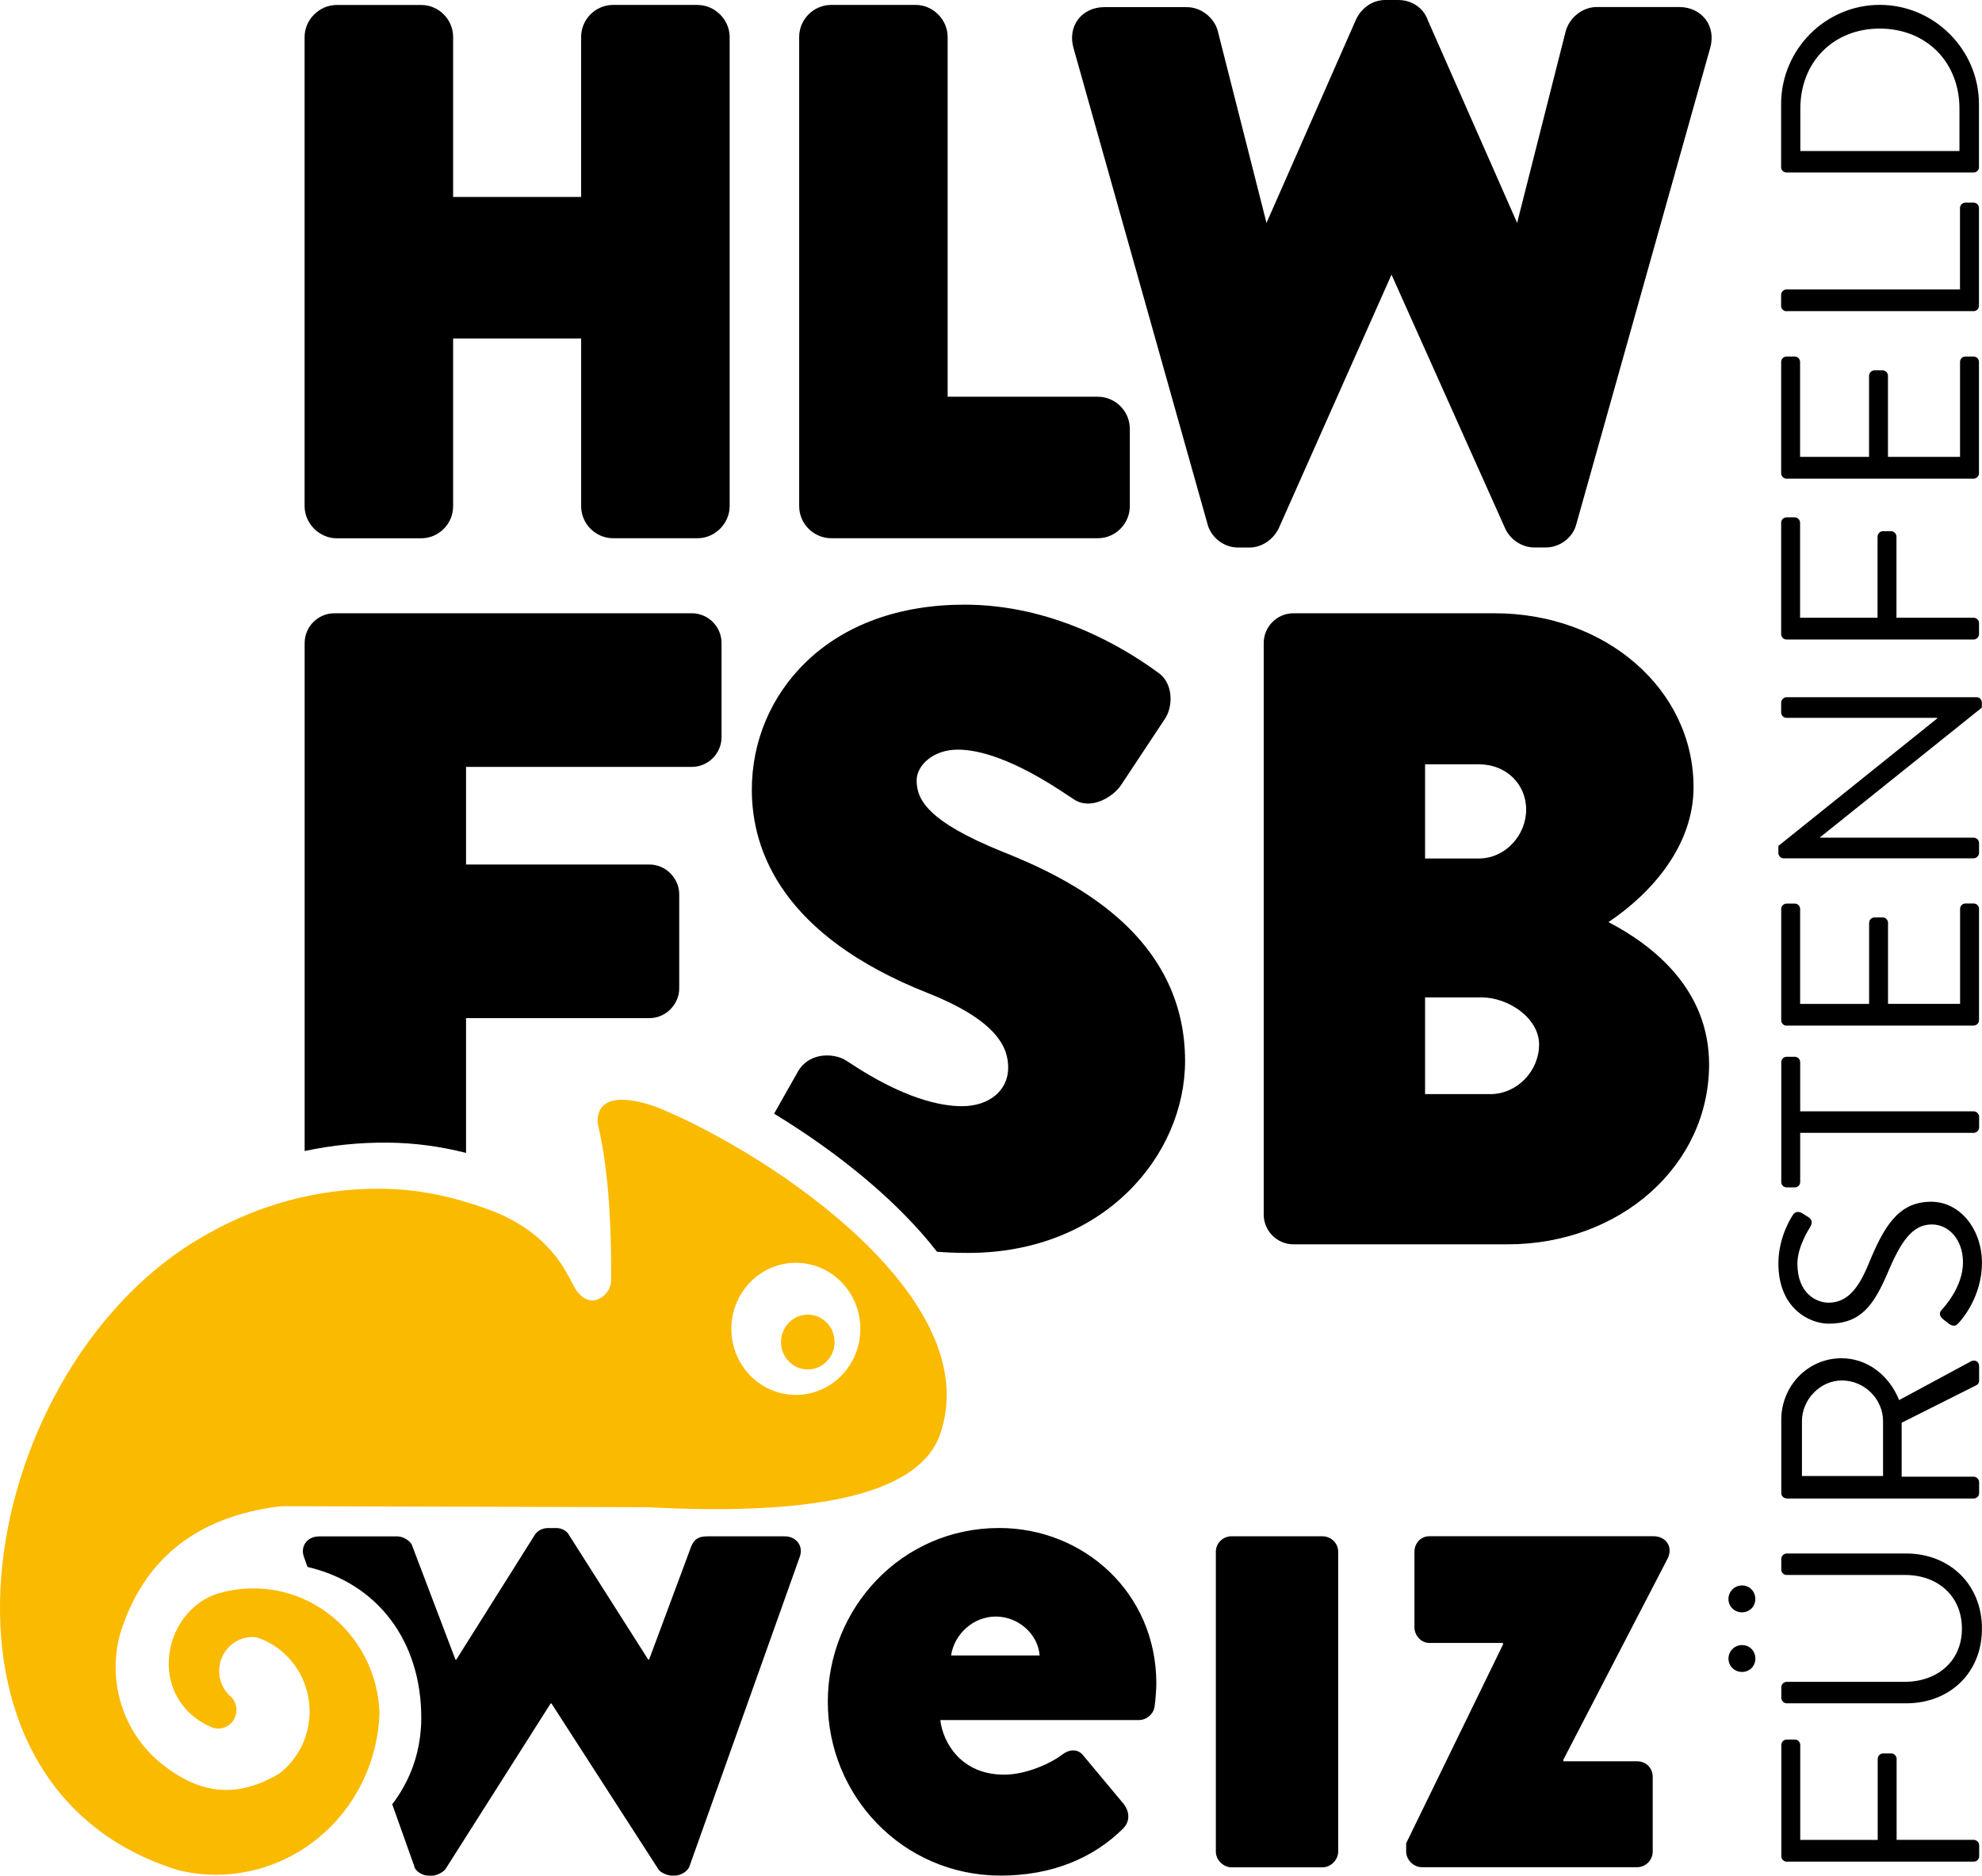
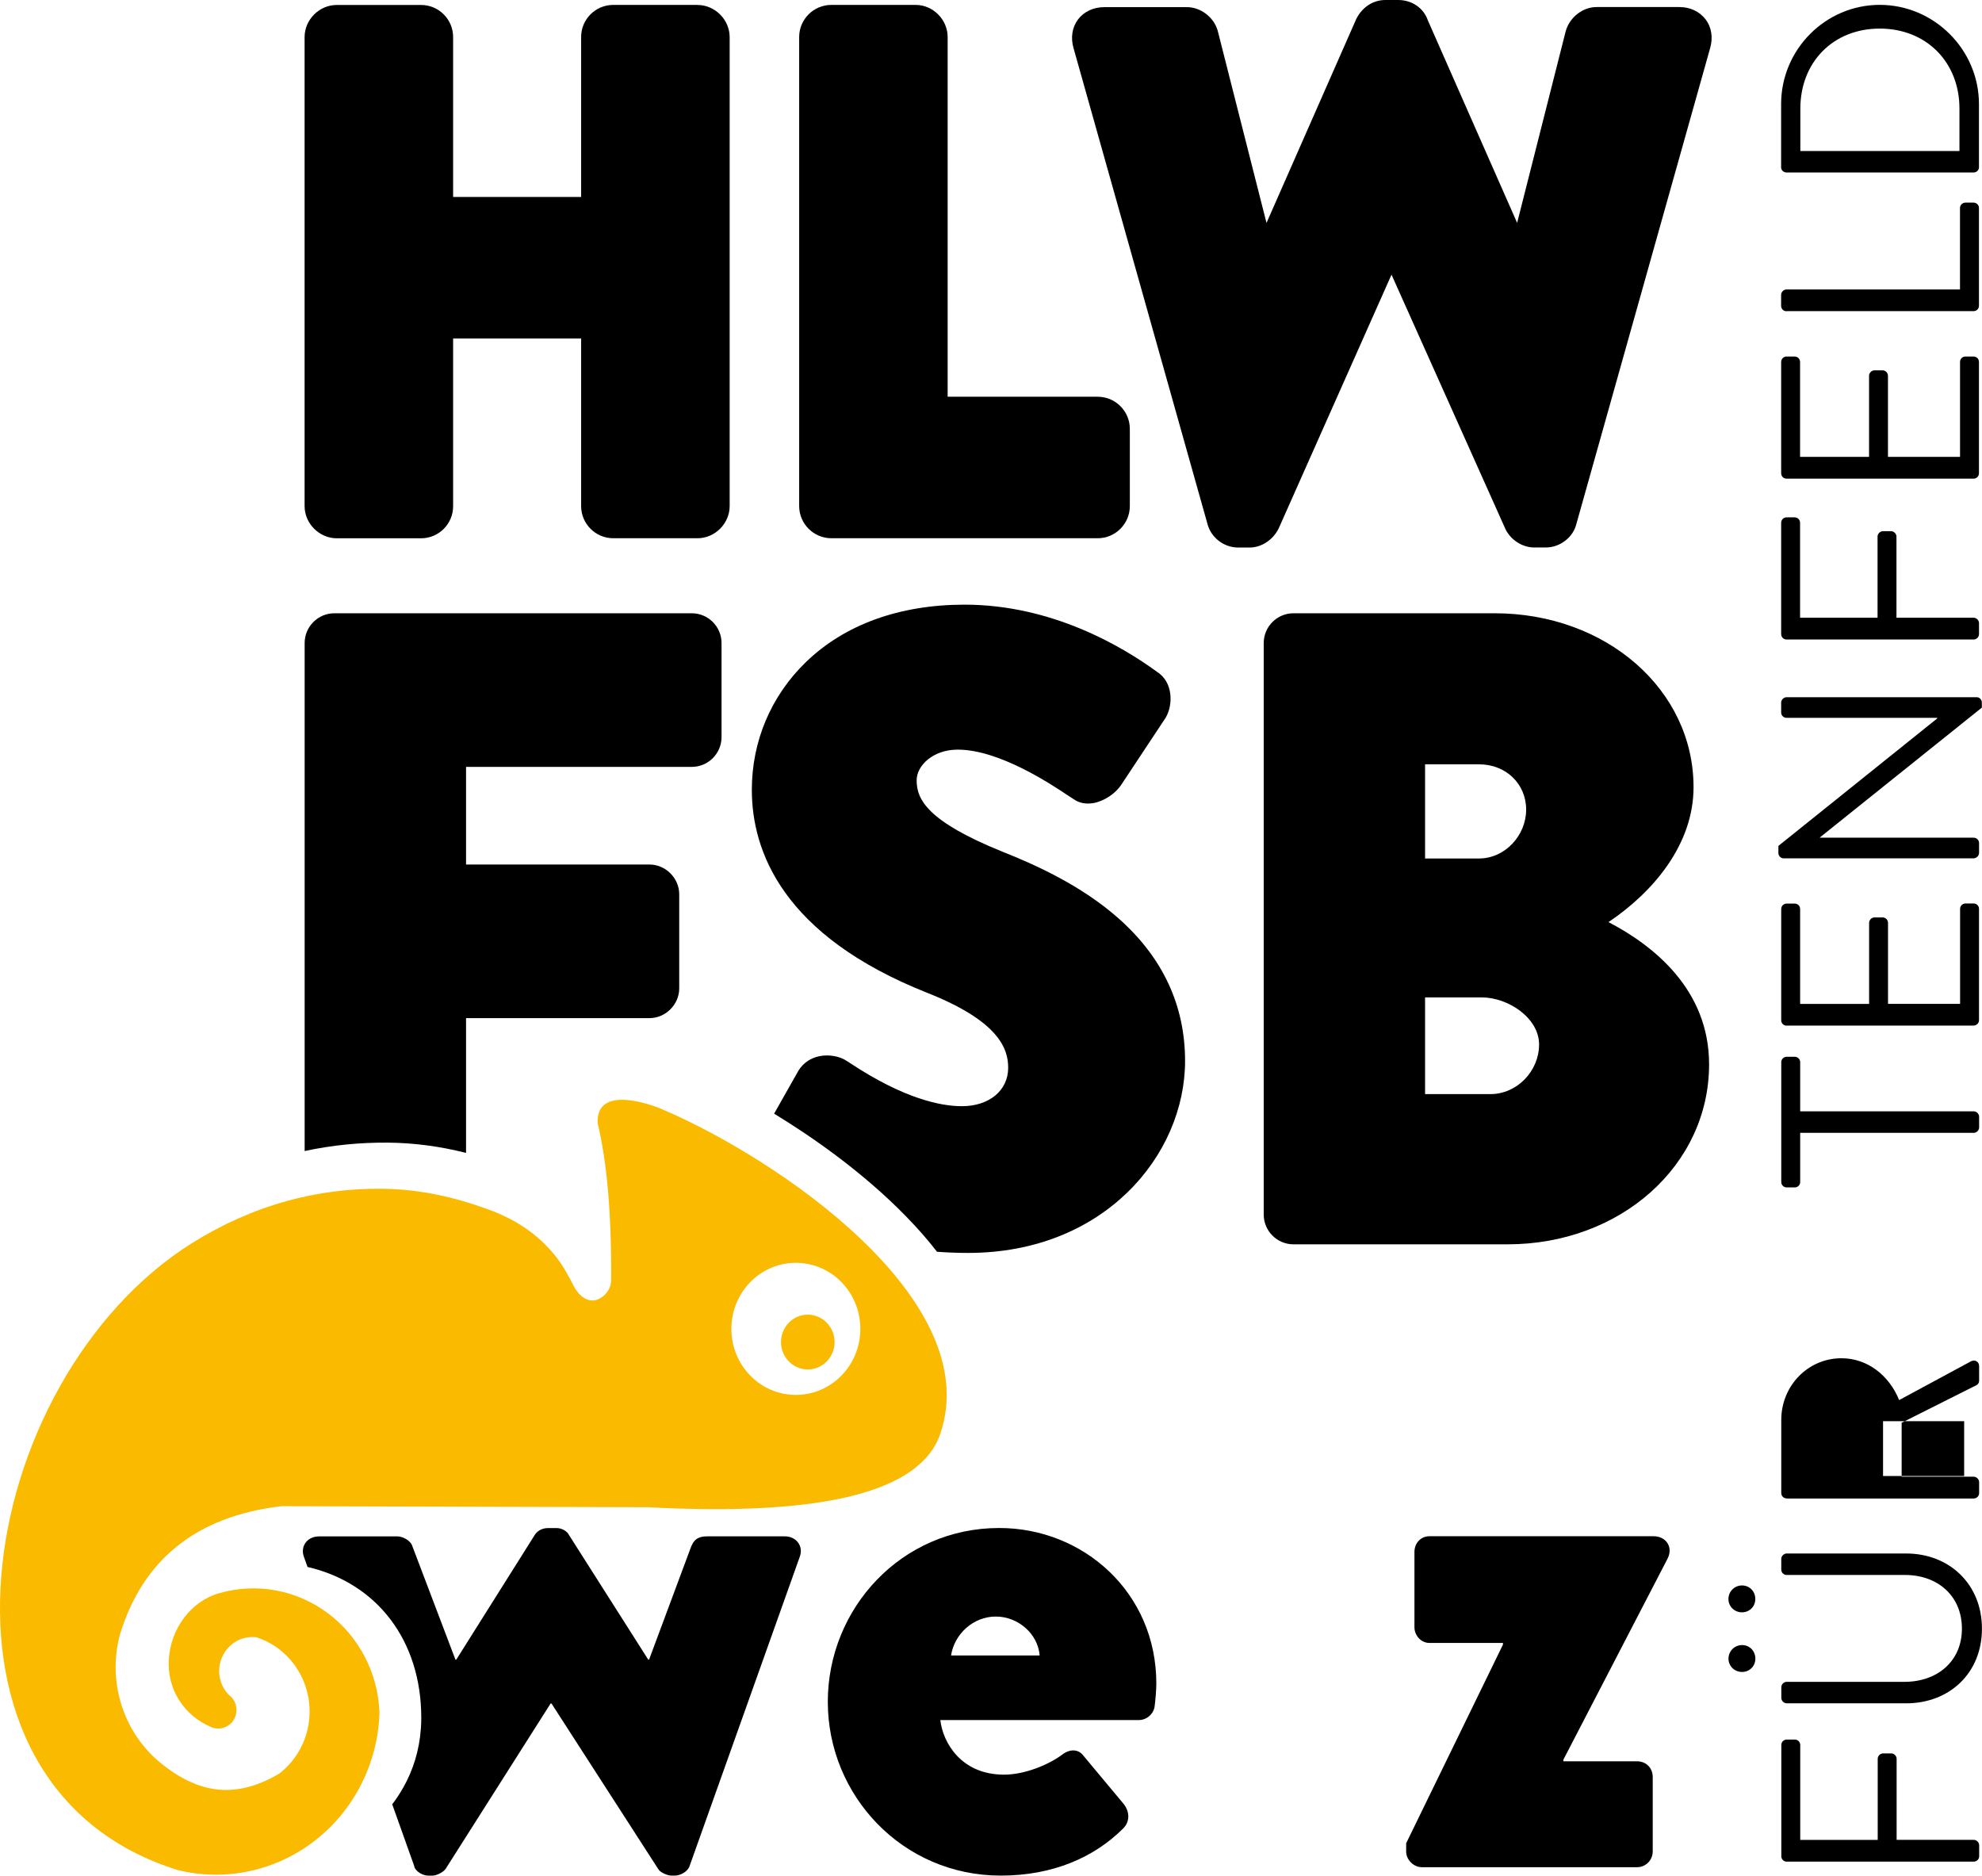
<svg xmlns="http://www.w3.org/2000/svg" id="Layer_2" viewBox="0 0 370.97 351.02">
  <defs>
    <style>      .cls-1 {        fill: #faba00;        fill-rule: evenodd;      }    </style>
  </defs>
  <g id="Ebene_1">
    <g>
      <g>
        <path d="M130.55.92h-15.78c-3.31,0-6.01,2.7-6,6.01v29.93s-23.96,0-23.96,0V6.93c0-3.31-2.7-6.01-6.01-6h-15.78c-3.26,0-6.01,2.75-6.01,6.01v87.79c.01,3.26,2.77,6.01,6.02,6.01h15.78c3.31,0,6.01-2.7,6-6.02v-31.38s23.96,0,23.96,0v31.38c0,3.31,2.7,6.01,6.01,6.01h15.78c3.26,0,6.01-2.76,6.01-6.02V6.93c-.01-3.26-2.77-6.01-6.02-6Z" />
        <path d="M205.44,74.24h-28.07s0-67.32,0-67.32c0-3.26-2.75-6.01-6.01-6h-15.77c-3.31,0-6.01,2.7-6.01,6.01v87.79c.01,3.31,2.71,6.01,6.02,6.01h49.86c3.31,0,6.01-2.71,6.01-6.02v-14.45c0-3.31-2.7-6.01-6.01-6.01Z" />
        <path d="M319.22,3.61c-1.1-1.45-2.88-2.29-4.88-2.29h-15.51c-2.56,0-5.02,1.88-5.77,4.49l-9.1,35.9-16.7-37.88C266.47,1.51,264.29,0,261.69,0h-2.39c-2.26,0-4.31,1.29-5.45,3.55l-16.8,38.17-9.14-36c-.72-2.5-3.18-4.38-5.74-4.38h-15.51c-2,0-3.78.84-4.88,2.29-1.1,1.46-1.41,3.39-.86,5.33l25.05,88.98c.63,2.62,3.07,4.53,5.77,4.53h2.12c2.19,0,4.34-1.35,5.45-3.53l21.14-47.54,21.36,47.69c1.02,2.02,3.18,3.37,5.37,3.37h2.12c2.71,0,5.14-1.9,5.75-4.4l25.05-89.1c.55-1.94.24-3.89-.86-5.34Z" />
      </g>
      <path d="M187,285.96c-18.28,0-32.06,15.03-32.06,32.53s13.94,32.52,32.37,32.52c9.76,0,17.5-3.41,22.92-8.83,1.4-1.4,1.09-3.25.16-4.49l-7.75-9.29c-.93-1.09-2.48-1.09-3.87,0-2.48,1.85-6.97,3.72-10.84,3.72-8.06,0-11.46-6.04-11.93-10.22h37.18c1.39,0,2.78-1.1,2.94-2.64.15-1.09.31-3.1.31-4.19,0-17.03-13.64-29.12-29.43-29.11ZM178.01,309.81c.62-4.03,4.18-7.28,8.37-7.28s7.9,3.25,8.21,7.28h-16.58Z" />
-       <path d="M227.56,290.45c0-1.7,1.39-2.94,2.94-2.94h17.03c1.55,0,2.94,1.23,2.94,2.94v56.07c0,1.55-1.38,2.94-2.93,2.94h-17.03c-1.55,0-2.94-1.39-2.94-2.94v-56.07Z" />
      <path d="M263.19,344.96l18.12-37.18v-.31s-13.78,0-13.78,0c-1.55,0-2.79-1.4-2.79-2.94v-14.09c0-1.7,1.24-2.94,2.79-2.94h41.97c2.32,0,3.71,2.01,2.63,4.17l-19.51,37.64v.31s13.78,0,13.78,0c1.7,0,2.94,1.24,2.94,2.94v13.94c0,1.55-1.24,2.94-2.94,2.94h-40.27c-1.55,0-2.94-1.39-2.94-2.94v-1.55Z" />
      <path d="M149.68,291.38l-20.59,57.78c-.31,1.08-1.71,1.85-2.79,1.85h-.62c-.77,0-2.17-.61-2.48-1.23l-19.98-30.98h-.16l-19.67,30.98c-.46.62-1.7,1.24-2.47,1.24h-.78c-.93,0-2.48-.77-2.63-1.86l-3.95-11.08-.15-.41c.75-.98,1.43-2,2.03-3.08h.01c1.87-3.29,3.04-7.02,3.33-11.13.05-.65.07-1.31.07-1.98,0-14.44-8.25-25.21-21.29-28.23l-.66-1.85c-.22-.57-.26-1.13-.16-1.63.24-1.29,1.39-2.24,2.95-2.24h14.71c.94-.01,2.48.76,2.79,1.85l8.06,21.22h.15l14.62-23.23.1-.16c.31-.47,1.08-1.24,2.47-1.24h1.55c1.09,0,2.01.62,2.32,1.24l.11.17,14.76,23.21h.16l7.9-21.22c.38-.86.82-1.36,1.51-1.62.42-.17.93-.23,1.59-.23h12.52s1.88,0,1.88,0c2.17,0,3.56,1.86,2.79,3.87Z" />
      <g>
        <path d="M334.42,348.4c-.53,0-1.01-.42-1.01-1v-20.84c0-.58.47-1,1-1.01h1.53c.53,0,1,.42,1.01,1v17.78s14.5,0,14.5,0v-15.18c0-.53.47-1,1-1.01h1.53c.53,0,1.01.48,1.01,1v15.18s14.44,0,14.44,0c.53,0,1.01.48,1.01,1.01v2.06c0,.58-.48,1-1,1.01h-35.02Z" />
        <path d="M326.05,301.74c-1.43,0-2.54-1.11-2.54-2.49s1.11-2.54,2.54-2.54,2.49,1.11,2.49,2.54-1.11,2.49-2.49,2.49ZM326.06,312.9c-1.43,0-2.54-1.11-2.54-2.49s1.11-2.54,2.54-2.54,2.49,1.11,2.49,2.54-1.11,2.49-2.49,2.49ZM334.42,318.77c-.53,0-1.01-.48-1.01-1v-2.01c0-.58.48-1,1-1.01h22.06c6.03,0,10.74-3.76,10.74-9.95s-4.6-10.05-10.63-10.05h-22.17c-.53,0-1.01-.42-1.01-1v-2.01c0-.53.48-1,1-1.01h22.38c8.04,0,14.18,5.71,14.18,14.07s-6.13,13.97-14.18,13.97h-22.38Z" />
-         <path d="M334.41,280.42c-.53,0-1.01-.42-1.01-1v-13.7c0-6.35,4.97-11.53,11.27-11.53,4.87,0,8.94,3.23,10.79,7.83l13.44-7.25c.69-.37,1.53,0,1.53.9v2.7c0,.48-.26.74-.48.85l-14.02,7.04v10.1s13.49,0,13.49,0c.53,0,1.01.48,1.01,1.01v2.06c0,.58-.48,1-1,1.01h-35.02ZM352.45,265.97c0-4.07-3.39-7.62-7.72-7.62-4.02,0-7.46,3.54-7.46,7.62v10.26s15.18,0,15.18,0v-10.26Z" />
-         <path d="M364.88,247.82c-.32-.26-.69-.53-1.01-.79-.69-.53-1.11-1.11-.48-1.85.32-.37,4.02-4.23,4.02-8.94,0-4.29-2.7-7.09-5.82-7.09-3.65,0-5.82,3.17-8.36,9.26-2.54,5.82-4.92,9.31-10.95,9.31-3.6,0-9.42-2.86-9.42-11.27,0-5.18,2.7-9.05,2.7-9.05.16-.32.79-.95,1.8-.32.32.21.69.42,1.01.63.74.48.95,1,.48,1.85-.21.37-2.43,3.7-2.43,6.93,0,5.61,3.6,7.3,5.82,7.3,3.54,0,5.61-2.7,7.46-7.14,2.91-7.14,5.61-11.74,11.74-11.75,5.5,0,9.52,5.24,9.52,11.43,0,6.24-3.65,10.48-4.28,11.16-.37.42-.79.95-1.8.32Z" />
+         <path d="M334.41,280.42c-.53,0-1.01-.42-1.01-1v-13.7c0-6.35,4.97-11.53,11.27-11.53,4.87,0,8.94,3.23,10.79,7.83l13.44-7.25c.69-.37,1.53,0,1.53.9v2.7c0,.48-.26.74-.48.85l-14.02,7.04v10.1s13.49,0,13.49,0c.53,0,1.01.48,1.01,1.01v2.06c0,.58-.48,1-1,1.01h-35.02ZM352.45,265.97v10.26s15.18,0,15.18,0v-10.26Z" />
        <path d="M336.94,212v9.21c0,.58-.47,1.01-1,1.01h-1.53c-.53,0-1.01-.42-1.01-1.01v-22.43c0-.58.47-1,1-1.01h1.53c.53,0,1,.42,1.01,1v9.21s32.48,0,32.48,0c.53,0,1.01.48,1.01,1.01v2.01c0,.53-.48,1-1,1.01h-32.48Z" />
        <path d="M334.4,191.95c-.53,0-1.01-.42-1.01-1v-20.84c0-.58.47-1,1-1.01h1.53c.53,0,1,.42,1.01,1v17.78s12.91,0,12.91,0v-15.18c0-.53.47-1,1-1.01h1.53c.58,0,1,.48,1.01,1v15.18s13.49,0,13.49,0v-17.78c0-.58.47-1,1-1.01h1.53c.53,0,1.01.42,1.01,1v20.84c0,.58-.47,1-1,1.01h-35.02Z" />
        <path d="M333.81,160.63c-.53,0-.95-.48-.95-1v-1.32s29.73-23.86,29.73-23.86v-.11s-28.2,0-28.2,0c-.53,0-1.01-.42-1.01-1v-1.85c0-.53.48-1.01,1.01-1.01h35.6c.53,0,.95.47.95,1v.95s-30.31,24.29-30.31,24.29v.05s28.78,0,28.78,0c.53,0,1.01.42,1.01,1v1.85c0,.53-.48,1-1.01,1.01h-35.6Z" />
        <path d="M334.39,119.68c-.53,0-1.01-.42-1.01-1.01v-20.84c0-.58.47-1.01,1-1.01h1.53c.53,0,1,.42,1.01,1.01v17.77s14.5,0,14.5,0v-15.18c0-.53.47-1.01,1-1.01h1.53c.53,0,1.01.48,1.01,1.01v15.18s14.44,0,14.44,0c.53,0,1.01.48,1.01,1.01v2.06c0,.58-.48,1.01-1,1.01h-35.02Z" />
        <path d="M334.39,89.58c-.53,0-1.01-.42-1.01-1.01v-20.84c0-.58.47-1.01,1-1.01h1.53c.53,0,1,.42,1.01,1.01v17.77s12.91,0,12.91,0v-15.18c0-.53.47-1.01,1-1.01h1.53c.58,0,1,.48,1.01,1.01v15.18s13.49,0,13.49,0v-17.77c0-.58.47-1.01,1-1.01h1.53c.53,0,1.01.42,1.01,1.01v20.84c0,.58-.47,1.01-1,1.01h-35.02Z" />
        <path d="M334.38,58.25c-.53,0-1.01-.42-1.01-1.01v-2.06c0-.53.48-1.01,1-1.01h32.48s0-15.24,0-15.24c0-.58.48-1,1.01-1.01h1.53c.53,0,1.01.42,1.01,1v18.3c0,.58-.47,1.01-1,1.01h-35.02Z" />
        <path d="M334.38,32.28c-.53,0-1.01-.42-1.01-.95v-11.85c0-10.21,8.3-18.57,18.46-18.57s18.57,8.36,18.57,18.57v11.85c0,.53-.47.95-1,.95h-35.02ZM366.75,20.32c0-8.68-6.19-14.97-14.92-14.97s-14.86,6.3-14.86,14.97v7.94s29.78,0,29.78,0v-7.94Z" />
      </g>
      <g>
        <path d="M135.05,120.34v17.61c0,3.07-2.5,5.57-5.57,5.57h-42.25v18.27h34.33c3.02,0,5.57,2.55,5.57,5.57v17.61c0,3.02-2.55,5.57-5.57,5.57h-34.33v25.22c-4.92-1.24-9.7-1.87-14.57-1.92-5.27-.05-10.51.47-15.64,1.57v-95.07c0-3.07,2.5-5.57,5.57-5.57h66.89c3.07,0,5.57,2.5,5.57,5.57Z" />
        <path d="M221.81,198.54c0,17.67-15.19,35.94-40.62,35.94-2.02,0-3.96-.08-5.81-.22-1.7-2.2-3.63-4.4-5.78-6.6-8.21-8.44-17.85-15.05-24.48-19.1-.08-.05-.15-.09-.23-.14l4.55-8.04c.89-1.45,2.27-2.38,3.93-2.72,1.78-.36,3.84,0,5.14.91.14.08.33.2.56.36,10.11,6.69,16.99,8.09,20.98,8.09,5.1,0,8.65-2.95,8.65-7.19,0-3.44-1.56-8.63-15.06-13.99-27.21-10.76-32.92-26.62-32.92-38.03,0-9.08,3.58-17.55,10.09-23.87,7.26-7.05,17.54-10.78,29.73-10.78,16.34,0,29.51,7.82,35.96,12.53,3.14,1.95,3.04,6.23,1.75,8.49l-.08.15-8.24,12.44c-1.11,1.74-3.25,3.17-5.31,3.53-1.37.23-2.66-.02-3.65-.73-.25-.15-.64-.4-1.14-.74-3.17-2.11-12.82-8.54-20.58-8.54-4.6,0-7.68,2.97-7.68,5.74,0,3.56,1.94,7.64,16.05,13.36,5.95,2.36,14.7,6.24,21.76,12.5,8.25,7.31,12.43,16.28,12.43,26.65Z" />
        <path d="M301.06,172.57c8.29-5.57,15.92-14.46,15.92-25.25,0-18.25-16.36-32.55-37.24-32.55h-37.64c-3.07,0-5.57,2.5-5.57,5.57v106.96c0,3.07,2.5,5.57,5.57,5.57h40.07c21.15,0,37.72-14.8,37.72-33.68,0-13.99-10.39-22.23-18.83-26.62ZM266.73,143.04h10.11c5.02,0,8.81,3.65,8.81,8.48s-3.96,9.14-8.81,9.14h-10.11v-17.62ZM278.94,204.76h-12.21v-18.1h10.59c4.97,0,10.75,3.85,10.75,8.81s-4.1,9.29-9.13,9.29Z" />
      </g>
      <path class="cls-1" d="M36.04,232.57c-40.97,25.66-53.61,101.69-2.7,117.42,8.94,2.18,18.37.13,25.67-5.58,7.31-5.71,11.72-14.48,12.02-23.88-.26-7.39-3.82-14.26-9.66-18.62-5.84-4.37-13.31-5.75-20.27-3.77-5.37,1.48-9.16,6.69-9.5,12.37-.35,5.68,2.83,10.56,7.97,12.72,1.6.67,3.44,0,4.27-1.54.83-1.55.39-3.49-1.02-4.51-1.87-1.93-2.33-4.85-1.15-7.28,1.18-2.43,3.73-3.83,6.36-3.48,5.07,1.65,8.82,6.06,9.72,11.43.87,5.24-1.12,10.53-5.17,13.83-.2.17-.43.32-.66.45-7.75,4.42-14.49,3.66-21.58-1.97-7.2-5.71-10.31-15.31-7.88-24.3,4.31-14.04,14.29-22.02,29.92-23.95.17-.02.33-.03.5-.03,2.52,0,25.29.07,68.3.19,32.81,1.74,51.08-2.83,54.8-13.71,8.59-25.1-30.48-51.56-51.97-60.73-3.7-1.58-12.58-4.12-12.13,2.65,1.76,7.35,2.6,17.14,2.5,29.37-.01,1.54-1.07,2.95-2.48,3.53-1.99.81-3.72-.93-4.53-2.53-1.02-2.02-2.08-3.94-3.51-5.72-3.28-4.07-7.53-6.79-12.39-8.56-6.56-2.4-13.04-3.83-20.02-3.9-5.97-.06-11.96.7-17.73,2.29-6.22,1.72-12.18,4.38-17.69,7.83ZM151.19,246.03c2.77,0,5.02,2.3,5.02,5.13s-2.25,5.13-5.02,5.13-5.01-2.3-5.01-5.13,2.25-5.13,5.01-5.13h0ZM136.89,248.69c0-6.83,5.4-12.36,12.07-12.36s12.07,5.53,12.07,12.36-5.4,12.36-12.07,12.36-12.07-5.53-12.07-12.36Z" />
    </g>
  </g>
</svg>